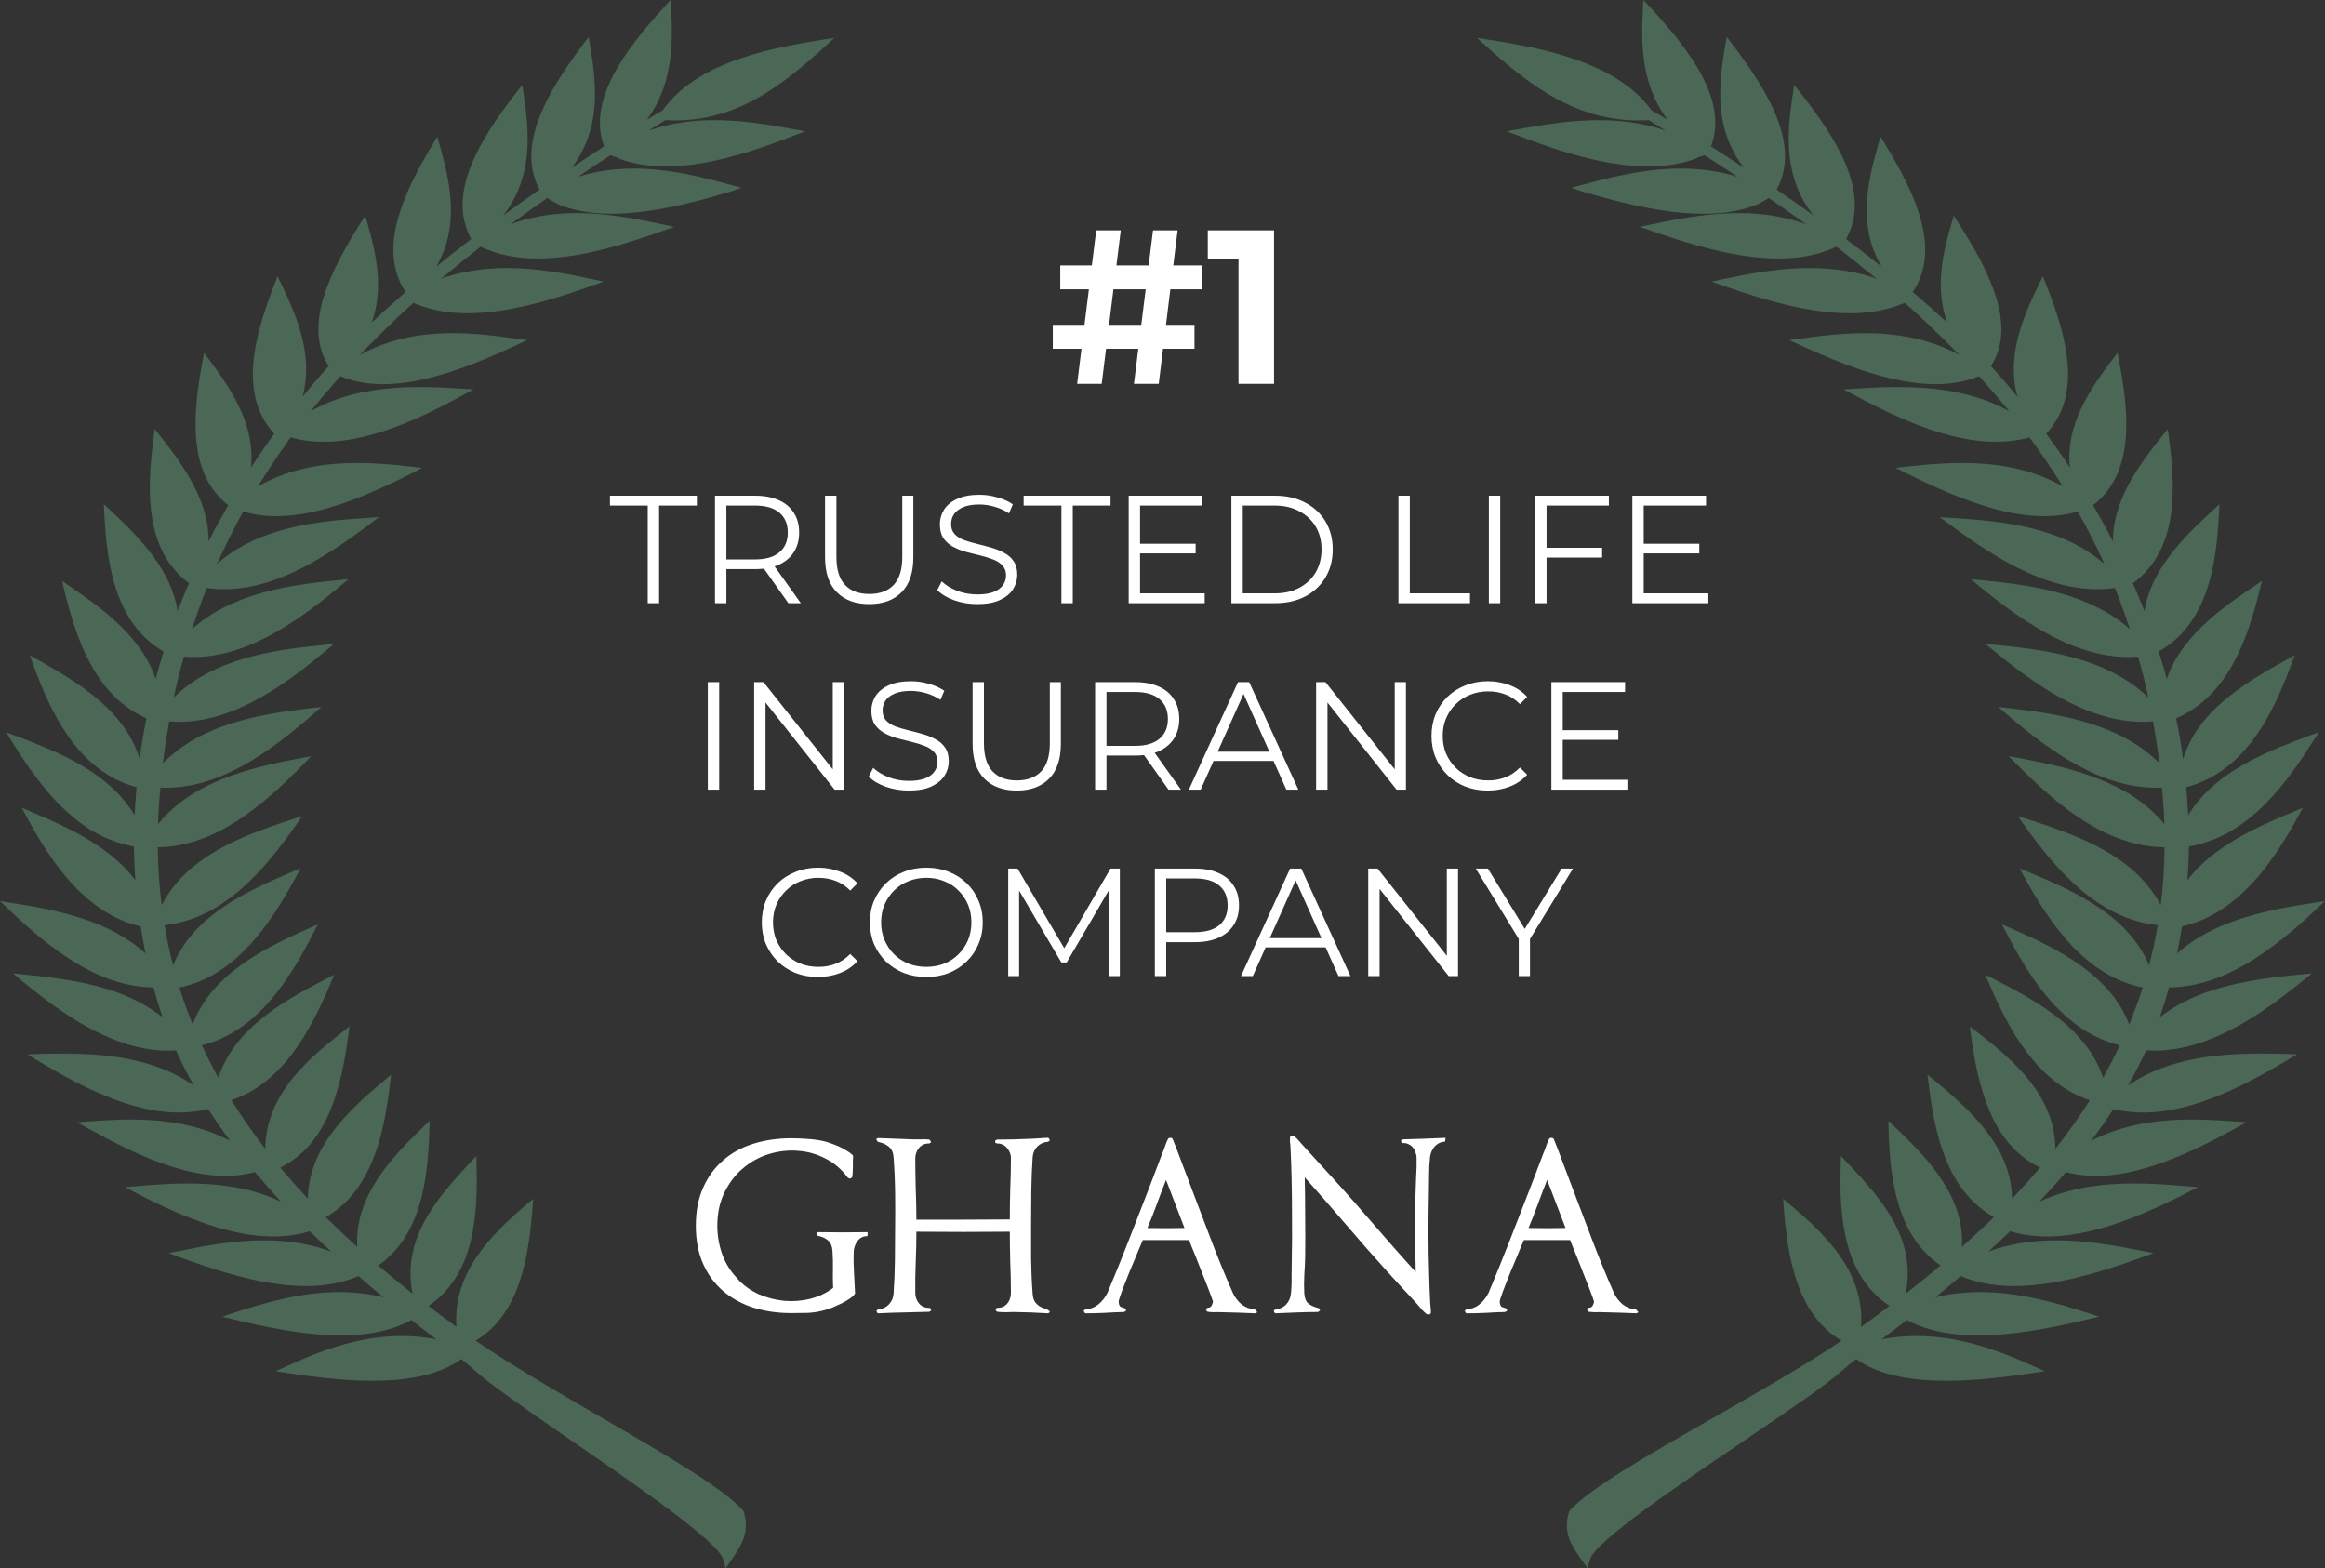
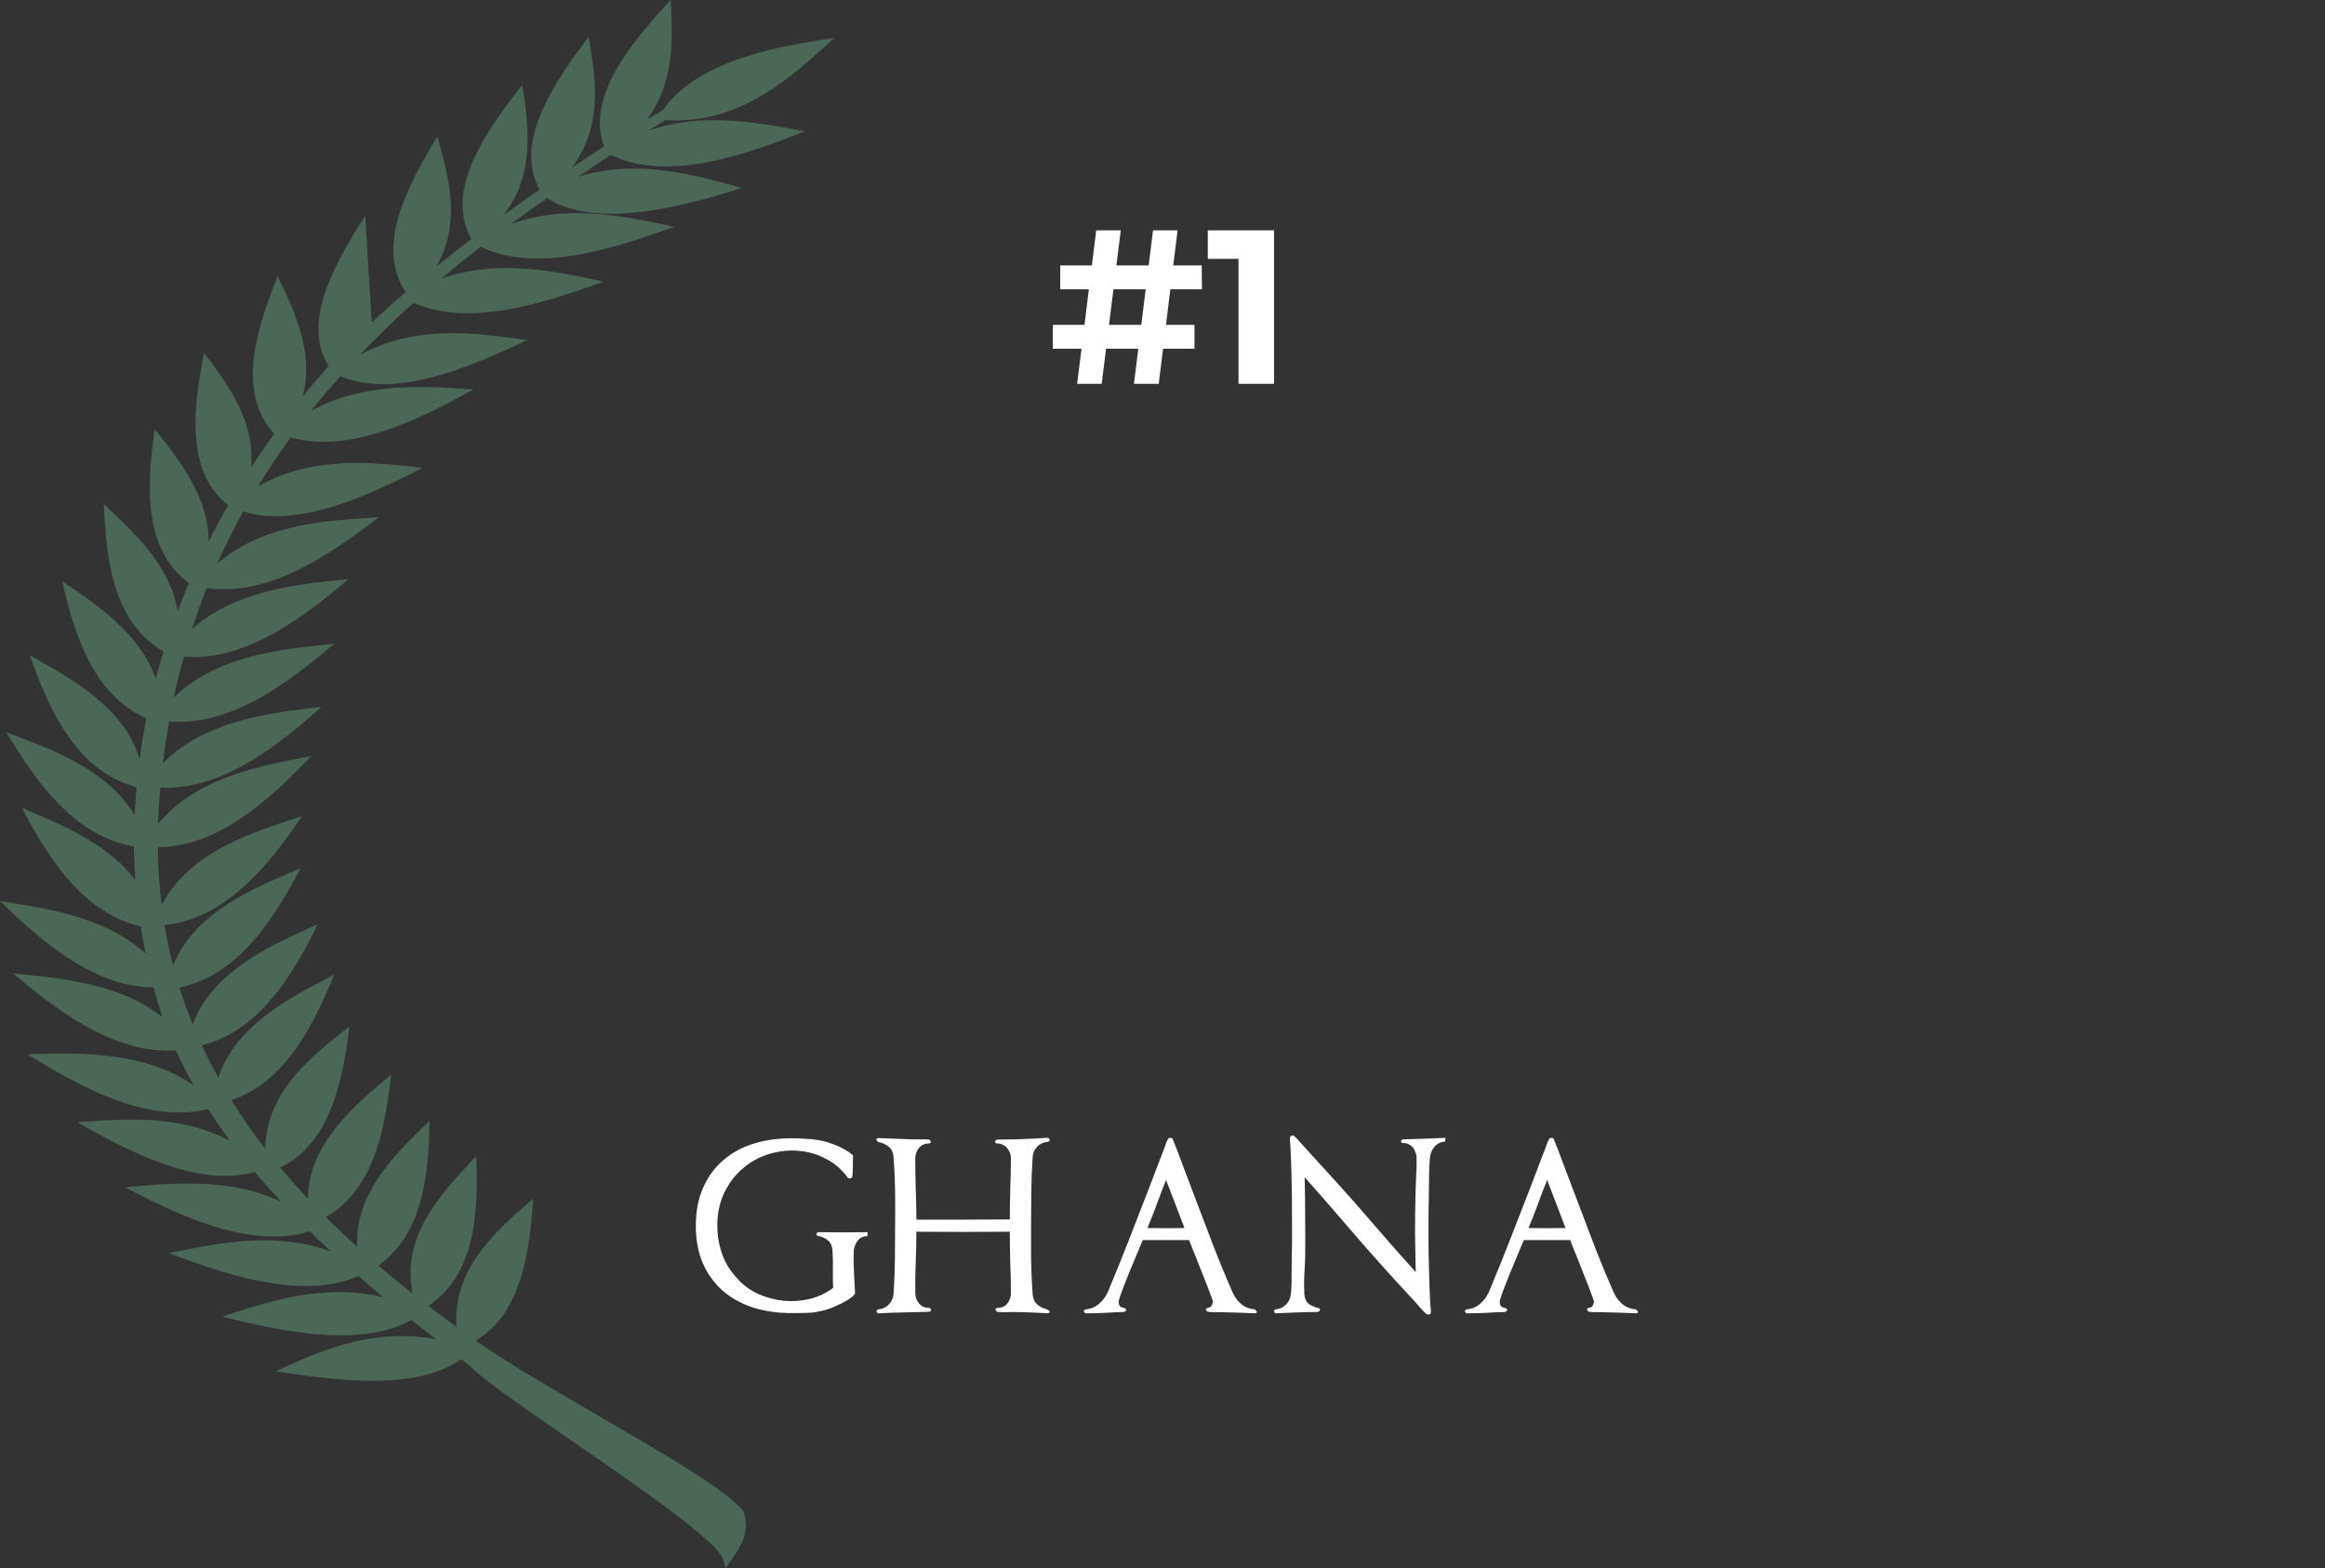
<svg xmlns="http://www.w3.org/2000/svg" width="212" height="143" viewBox="0 0 212 143" fill="none">
  <rect x="0" y="0" width="212" height="143" fill="#333333" stroke="none" />
-   <path d="M143.071 137.846L143.094 137.792L143.139 137.739C144.776 135.824 150.294 132.657 156.126 129.328C160.298 126.948 164.605 124.478 167.924 122.242C163.932 119.915 163.012 114.851 162.653 110.162L162.586 109.303L163.326 109.93C166.601 112.703 170.033 116.068 169.696 120.989C170.593 120.345 171.468 119.7 172.298 119.074C168.149 116.354 167.7 111.111 167.835 106.297L167.857 105.402L168.53 106.118C171.737 109.464 174.766 113.133 173.756 117.965C174.855 117.106 175.932 116.247 176.941 115.388C173.038 112.721 172.343 107.693 172.208 103.094L172.186 102.199L172.904 102.879C175.954 105.778 179.139 109.214 178.893 113.688C179.902 112.793 180.889 111.88 181.809 110.986C177.569 108.57 176.425 103.541 175.865 98.888L175.752 97.994L176.538 98.638C179.88 101.394 183.401 104.722 183.469 109.303C184.366 108.355 185.218 107.407 186.026 106.458C181.652 104.382 180.396 99.246 179.723 94.45L179.611 93.591L180.396 94.2C183.783 96.813 187.349 99.962 187.416 104.758C188.56 103.291 189.614 101.805 190.557 100.32C185.801 98.727 183.267 94.075 181.382 89.708L181.024 88.867L181.966 89.35C185.981 91.39 190.332 93.914 191.768 98.28C192.306 97.296 192.822 96.311 193.293 95.309C188.246 94.075 185.241 89.476 182.975 85.109L182.549 84.286L183.536 84.716C187.82 86.594 192.441 88.957 194.145 93.412C194.594 92.303 195.02 91.176 195.379 90.048C190.198 88.975 187.013 84.376 184.59 79.991L184.141 79.168L185.128 79.58C189.637 81.459 194.145 83.66 195.962 88.026C196.276 86.827 196.545 85.592 196.747 84.358C191.364 83.785 187.551 79.418 184.545 75.195L183.984 74.408L185.039 74.748C189.861 76.287 194.706 78.166 197.017 82.532C197.241 80.814 197.353 79.043 197.375 77.253C192.037 77.2 187.551 73.388 183.85 69.648L183.155 68.95L184.254 69.147C188.964 70.024 194.19 71.294 197.353 75.142C197.331 74.247 197.263 73.37 197.196 72.493C197.174 72.26 197.151 72.046 197.129 71.813C191.858 72.064 187.013 68.592 182.975 65.12L182.212 64.458L183.334 64.584C188.067 65.138 193.338 66.033 196.904 69.594C196.747 68.306 196.545 67.035 196.321 65.782C190.983 66.212 186.003 62.794 181.831 59.358L181.046 58.714L182.168 58.821C186.923 59.286 192.239 60.092 195.895 63.599C195.626 62.347 195.312 61.094 194.953 59.877C189.637 60.289 184.657 56.871 180.485 53.453L179.7 52.809L180.822 52.916C185.442 53.363 190.579 54.151 194.213 57.372C193.787 56.101 193.338 54.849 192.844 53.614C187.461 54.383 182.19 51.108 177.704 47.762L176.874 47.154L177.996 47.225C182.975 47.529 188.089 48.138 191.88 51.413C191.14 49.784 190.332 48.191 189.457 46.635C184.725 48.066 178.893 45.668 173.779 43.127L172.859 42.662L173.936 42.537C178.399 42.053 183.491 41.767 188.089 44.344C187.147 42.841 186.138 41.356 185.061 39.888C179.902 41.284 174.07 38.707 169.046 36.005L168.104 35.504L169.225 35.432C173.779 35.146 178.87 35.074 183.199 37.49C182.325 36.416 181.405 35.361 180.463 34.305C180.396 34.323 180.351 34.359 180.283 34.377C175.551 36.184 169.45 33.911 164.089 31.442L163.147 31.012L164.223 30.869C168.956 30.207 173.913 29.831 178.646 32.354C177.098 30.762 175.461 29.187 173.689 27.612C173.554 27.684 173.397 27.737 173.24 27.791C168.53 29.599 162.429 27.916 157.09 26.037L156.059 25.68L157.135 25.447C161.464 24.534 166.377 23.747 171.109 25.411C169.943 24.445 168.732 23.478 167.453 22.494C167.229 22.602 166.982 22.709 166.735 22.798C162.025 24.606 155.924 22.924 150.563 21.045L149.531 20.687L150.608 20.454C155.184 19.488 160.006 18.736 164.694 20.454C163.595 19.649 162.474 18.879 161.285 18.056C160.904 18.271 160.522 18.539 160.096 18.7C155.61 20.418 149.599 19.023 144.35 17.483L143.273 17.126L144.327 16.839C148.836 15.622 153.591 14.62 158.436 16.123C157.472 15.479 156.462 14.817 155.431 14.155L155.363 14.173C155.139 14.28 154.915 14.262 154.69 14.441C149.89 16.231 143.767 14.423 138.383 12.348L137.374 11.972L138.473 11.775C142.847 10.97 147.445 10.379 151.864 11.9C151.371 11.578 150.855 11.274 150.339 10.952C143.969 11.328 139.505 7.802 135.445 4.152L134.682 3.454L135.826 3.633C141.479 4.492 147.625 5.941 150.586 10.057C151.057 10.325 151.55 10.612 152.044 10.916C149.688 7.766 149.621 4.134 149.8 0.895L149.845 -6.10352e-05L150.518 0.716C154.13 4.635 157.584 9.198 156.014 13.35C156.821 13.869 157.831 14.513 158.997 15.282C156.35 11.811 156.664 7.963 157.292 4.259L157.449 3.364L158.032 4.134C161.24 8.375 164.201 13.242 162.003 17.287C163.057 18.002 164.178 18.79 165.345 19.631C162.653 16.195 162.9 12.348 163.461 8.643L163.595 7.749L164.201 8.5C167.543 12.759 170.638 17.662 168.328 21.796C169.405 22.602 170.481 23.443 171.558 24.302C169.45 20.705 170.19 16.929 171.222 13.332L171.468 12.455L171.962 13.26C174.653 17.698 177.031 22.745 174.407 26.628C175.483 27.541 176.515 28.453 177.547 29.402C176.425 26.306 177.121 23.21 177.906 20.508L178.153 19.667L178.646 20.436C181.427 24.785 183.917 29.724 181.54 33.374C181.674 33.517 181.809 33.661 181.943 33.822C182.639 34.591 183.312 35.379 183.962 36.184C182.953 32.587 184.366 29.097 185.869 26.02L186.272 25.178L186.609 26.037C188.471 30.744 189.884 36.005 186.586 39.548C187.327 40.568 188.067 41.588 188.74 42.644C188.336 38.85 190.444 35.647 192.53 32.909L193.091 32.175L193.248 33.034C194.168 37.884 194.594 43.199 190.848 46.062C191.476 47.154 192.104 48.245 192.665 49.373C192.643 45.74 194.886 42.59 197.061 39.87L197.667 39.119L197.779 40.014C198.43 44.881 198.519 50.232 194.482 53.184C194.863 54.025 195.2 54.884 195.536 55.725C196.119 52.039 198.946 49.122 201.637 46.653L202.377 45.972L202.333 46.867C202.086 51.681 201.233 56.907 196.837 59.412C197.106 60.253 197.353 61.076 197.577 61.899C198.811 58.249 202.22 55.672 205.405 53.542L206.258 52.969L206.034 53.846C204.89 58.481 203.073 63.492 198.43 65.496C198.676 66.731 198.901 67.966 199.058 69.218C200.336 65.013 204.306 62.472 208.321 60.253L209.241 59.734L208.927 60.593C207.29 64.977 205.002 69.684 200.359 71.455C200.022 71.581 199.686 71.688 199.349 71.777C199.417 72.618 199.484 73.477 199.529 74.318C201.615 70.9 205.428 69.039 209.331 67.554C209.69 67.411 210.049 67.286 210.407 67.142L211.439 66.767L210.923 67.572C208.658 71.151 205.809 75.034 201.682 76.609C201.009 76.859 200.291 77.056 199.596 77.182C199.574 78.184 199.529 79.204 199.461 80.242C201.749 77.253 205.54 75.499 208.994 74.068L209.981 73.656L209.533 74.48C207.424 78.291 204.688 82.389 200.404 84.035C199.932 84.214 199.461 84.358 198.968 84.465C198.833 85.288 198.676 86.111 198.519 86.934C199.798 85.789 201.346 84.877 203.252 84.143C205.697 83.212 208.366 82.711 210.901 82.335L212 82.156L211.282 82.837C208.905 85.073 205.72 87.811 202.22 89.153C200.718 89.726 199.237 90.03 197.779 90.03C197.532 90.943 197.286 91.73 197.039 92.446C197.017 92.536 196.972 92.643 196.949 92.733C198.048 91.891 199.304 91.194 200.74 90.639C203.544 89.565 206.684 89.153 209.667 88.867L210.789 88.76L210.004 89.404C207.693 91.283 204.62 93.591 201.346 94.826C199.372 95.578 197.51 95.9 195.693 95.775C195.2 96.831 194.661 97.904 194.033 98.978C194.953 98.352 195.94 97.833 197.039 97.421C200.718 96.025 204.8 96.007 208.344 96.097L209.465 96.133L208.568 96.669C205.832 98.298 203.723 99.354 201.727 100.123C198.317 101.43 195.357 101.77 192.71 101.125C192.082 102.092 191.409 103.058 190.669 104.024C191.185 103.756 191.723 103.523 192.261 103.309C196.097 101.841 200.202 101.984 203.768 102.253L204.845 102.324L203.948 102.825C201.48 104.185 199.506 105.134 197.689 105.814C194.011 107.228 190.96 107.568 188.381 106.87C187.618 107.764 186.811 108.659 185.958 109.572C186.295 109.411 186.631 109.268 186.968 109.142C190.983 107.603 195.446 107.818 199.304 108.158L200.426 108.248L199.484 108.731C197.443 109.769 195.76 110.538 194.19 111.129C189.839 112.793 186.272 113.169 183.289 112.274C182.661 112.882 182.011 113.491 181.315 114.117C186.026 112.399 190.983 113.187 195.267 114.046L196.366 114.26L195.334 114.636C189.816 116.64 183.558 118.394 178.781 116.354C178.04 116.998 177.278 117.625 176.47 118.287C181.427 117.088 186.205 118.376 190.377 119.718L191.409 120.058L190.332 120.309C184.635 121.669 178.265 122.725 173.868 120.363C173.038 121.007 172.276 121.597 171.58 122.116C177.009 121.114 181.584 122.85 185.51 124.604L186.452 125.033L185.375 125.194C179.498 126.071 173.016 126.59 169.248 123.924C168.709 124.353 168.328 124.657 168.059 124.908C166.601 126.232 162.9 128.738 158.975 131.404C152.918 135.502 145.404 140.602 144.978 142.195L144.754 143L144.148 142.141C143.273 140.888 142.488 139.743 143.071 137.846Z" fill="#80E2A5" fill-opacity="0.3" />
-   <path d="M67.817 137.846L67.795 137.792L67.751 137.739C66.14 135.824 60.711 132.657 54.973 129.328C50.868 126.948 46.631 124.478 43.365 122.242C47.293 119.915 48.198 114.851 48.551 110.162L48.617 109.303L47.889 109.93C44.667 112.703 41.29 116.068 41.621 120.989C40.739 120.345 39.878 119.7 39.062 119.074C43.144 116.354 43.586 111.111 43.453 106.297L43.431 105.402L42.769 106.118C39.613 109.464 36.634 113.133 37.627 117.965C36.546 117.106 35.486 116.247 34.493 115.388C38.333 112.721 39.017 107.693 39.15 103.094L39.172 102.199L38.466 102.879C35.464 105.778 32.331 109.214 32.573 113.688C31.58 112.793 30.609 111.88 29.704 110.986C33.875 108.57 35.001 103.541 35.553 98.888L35.663 97.994L34.891 98.638C31.602 101.394 28.137 104.722 28.071 109.303C27.189 108.355 26.35 107.407 25.555 106.458C29.859 104.382 31.095 99.246 31.757 94.45L31.867 93.591L31.095 94.2C27.762 96.813 24.253 99.962 24.187 104.758C23.062 103.291 22.024 101.805 21.098 100.32C25.776 98.727 28.27 94.075 30.124 89.708L30.477 88.867L29.55 89.35C25.6 91.39 21.318 93.914 19.906 98.28C19.376 97.296 18.869 96.311 18.405 95.309C23.371 94.075 26.328 89.476 28.557 85.109L28.976 84.286L28.005 84.716C23.79 86.594 19.244 88.957 17.567 93.412C17.125 92.303 16.706 91.176 16.353 90.048C21.451 88.975 24.584 84.376 26.968 79.991L27.409 79.168L26.438 79.58C22.002 81.459 17.567 83.66 15.779 88.026C15.47 86.827 15.205 85.592 15.007 84.358C20.303 83.785 24.055 79.418 27.012 75.195L27.564 74.408L26.526 74.748C21.782 76.287 17.015 78.166 14.742 82.532C14.521 80.814 14.411 79.043 14.389 77.253C19.641 77.2 24.055 73.388 27.696 69.648L28.38 68.95L27.299 69.147C22.665 70.024 17.523 71.294 14.411 75.142C14.433 74.247 14.499 73.37 14.565 72.493C14.587 72.26 14.609 72.046 14.632 71.813C19.818 72.064 24.584 68.592 28.557 65.12L29.307 64.458L28.204 64.584C23.547 65.138 18.361 66.033 14.852 69.594C15.007 68.306 15.205 67.035 15.426 65.782C20.678 66.212 25.578 62.794 29.682 59.358L30.455 58.714L29.351 58.821C24.673 59.286 19.442 60.092 15.845 63.599C16.11 62.347 16.419 61.094 16.772 59.877C22.002 60.289 26.902 56.871 31.006 53.453L31.779 52.809L30.675 52.916C26.129 53.363 21.076 54.151 17.5 57.372C17.92 56.101 18.361 54.849 18.847 53.614C24.143 54.383 29.329 51.108 33.743 47.762L34.559 47.154L33.456 47.225C28.557 47.529 23.525 48.138 19.796 51.413C20.524 49.784 21.318 48.191 22.179 46.635C26.835 48.066 32.573 45.668 37.605 43.127L38.51 42.662L37.45 42.537C33.059 42.053 28.049 41.767 23.525 44.344C24.452 42.841 25.445 41.356 26.504 39.888C31.58 41.284 37.318 38.707 42.261 36.005L43.188 35.504L42.085 35.432C37.605 35.146 32.595 35.074 28.336 37.49C29.197 36.416 30.102 35.361 31.029 34.305C31.095 34.323 31.139 34.359 31.205 34.377C35.861 36.184 41.864 33.911 47.139 31.442L48.066 31.012L47.006 30.869C42.35 30.207 37.472 29.831 32.816 32.354C34.339 30.762 35.95 29.187 37.693 27.612C37.826 27.684 37.98 27.737 38.135 27.791C42.769 29.599 48.772 27.916 54.024 26.037L55.039 25.68L53.98 25.447C49.721 24.534 44.888 23.747 40.231 25.411C41.379 24.445 42.57 23.478 43.828 22.494C44.049 22.602 44.292 22.709 44.535 22.798C49.169 24.606 55.172 22.924 60.446 21.045L61.461 20.687L60.402 20.454C55.9 19.488 51.155 18.736 46.543 20.454C47.624 19.649 48.727 18.879 49.897 18.056C50.272 18.271 50.648 18.539 51.067 18.7C55.481 20.418 61.395 19.023 66.559 17.483L67.618 17.126L66.581 16.839C62.145 15.622 57.467 14.62 52.7 16.123C53.649 15.479 54.642 14.817 55.657 14.155L55.723 14.173C55.944 14.28 56.165 14.262 56.385 14.441C61.108 16.231 67.133 14.423 72.429 12.348L73.422 11.972L72.341 11.775C68.038 10.97 63.514 10.379 59.166 11.9C59.651 11.578 60.159 11.274 60.667 10.952C66.934 11.328 71.326 7.802 75.32 4.152L76.071 3.454L74.945 3.633C69.384 4.492 63.337 5.941 60.424 10.057C59.961 10.325 59.475 10.612 58.989 10.916C61.307 7.766 61.373 4.134 61.196 0.895L61.152 -6.10352e-05L60.49 0.716C56.937 4.635 53.538 9.198 55.083 13.35C54.289 13.869 53.296 14.513 52.148 15.282C54.752 11.811 54.443 7.963 53.825 4.259L53.671 3.364L53.097 4.134C49.941 8.375 47.028 13.242 49.191 17.287C48.154 18.002 47.05 18.79 45.903 19.631C48.551 16.195 48.308 12.348 47.757 8.643L47.624 7.749L47.028 8.5C43.74 12.759 40.695 17.662 42.968 21.796C41.908 22.602 40.849 23.443 39.79 24.302C41.864 20.705 41.136 16.929 40.121 13.332L39.878 12.455L39.392 13.26C36.744 17.698 34.405 22.745 36.987 26.628C35.928 27.541 34.913 28.453 33.897 29.402C35.001 26.306 34.317 23.21 33.544 20.508L33.302 19.667L32.816 20.436C30.08 24.785 27.63 29.724 29.969 33.374C29.837 33.517 29.704 33.661 29.572 33.822C28.888 34.591 28.226 35.379 27.586 36.184C28.579 32.587 27.189 29.097 25.71 26.02L25.313 25.178L24.982 26.037C23.15 30.744 21.76 36.005 25.004 39.548C24.276 40.568 23.547 41.588 22.885 42.644C23.282 38.85 21.208 35.647 19.156 32.909L18.604 32.175L18.449 33.034C17.545 37.884 17.125 43.199 20.811 46.062C20.193 47.154 19.575 48.245 19.023 49.373C19.045 45.74 16.838 42.59 14.698 39.87L14.102 39.119L13.992 40.014C13.351 44.881 13.263 50.232 17.236 53.184C16.86 54.025 16.529 54.884 16.198 55.725C15.625 52.039 12.844 49.122 10.196 46.653L9.467 45.972L9.512 46.867C9.754 51.681 10.593 56.907 14.918 59.412C14.654 60.253 14.411 61.076 14.19 61.899C12.976 58.249 9.622 55.672 6.488 53.542L5.65 52.969L5.87 53.846C6.996 58.481 8.783 63.492 13.351 65.496C13.109 66.731 12.888 67.966 12.734 69.218C11.476 65.013 7.57 62.472 3.619 60.253L2.714 59.734L3.023 60.593C4.634 64.977 6.885 69.684 11.454 71.455C11.785 71.581 12.116 71.688 12.447 71.777C12.38 72.618 12.314 73.477 12.27 74.318C10.218 70.9 6.466 69.039 2.626 67.554C2.273 67.411 1.92 67.286 1.567 67.142L0.552 66.767L1.059 67.572C3.288 71.151 6.091 75.034 10.152 76.609C10.814 76.859 11.52 77.056 12.204 77.182C12.226 78.184 12.27 79.204 12.336 80.242C10.085 77.253 6.356 75.499 2.957 74.068L1.986 73.656L2.428 74.48C4.502 78.291 7.194 82.389 11.409 84.035C11.873 84.214 12.336 84.358 12.822 84.465C12.954 85.288 13.109 86.111 13.263 86.934C12.005 85.789 10.483 84.877 8.607 84.143C6.201 83.212 3.575 82.711 1.081 82.335L0 82.156L0.706 82.837C3.045 85.073 6.179 87.811 9.622 89.153C11.101 89.726 12.557 90.03 13.992 90.03C14.234 90.943 14.477 91.73 14.72 92.446C14.742 92.536 14.786 92.643 14.808 92.733C13.727 91.891 12.491 91.194 11.079 90.639C8.32 89.565 5.23 89.153 2.295 88.867L1.192 88.76L1.964 89.404C4.237 91.283 7.261 93.591 10.483 94.826C12.425 95.578 14.256 95.9 16.044 95.775C16.529 96.831 17.059 97.904 17.677 98.978C16.772 98.352 15.801 97.833 14.72 97.421C11.101 96.025 7.084 96.007 3.597 96.097L2.494 96.133L3.377 96.669C6.069 98.298 8.143 99.354 10.107 100.123C13.462 101.43 16.375 101.77 18.979 101.125C19.597 102.092 20.259 103.058 20.987 104.024C20.48 103.756 19.95 103.523 19.42 103.309C15.647 101.841 11.608 101.984 8.099 102.253L7.04 102.324L7.923 102.825C10.35 104.185 12.292 105.134 14.08 105.814C17.699 107.228 20.7 107.568 23.238 106.87C23.989 107.764 24.783 108.659 25.622 109.572C25.291 109.411 24.96 109.268 24.629 109.142C20.678 107.603 16.287 107.818 12.491 108.158L11.387 108.248L12.314 108.731C14.322 109.769 15.978 110.538 17.523 111.129C21.804 112.793 25.313 113.169 28.248 112.274C28.866 112.882 29.506 113.491 30.19 114.117C25.555 112.399 20.678 113.187 16.463 114.046L15.382 114.26L16.397 114.636C21.826 116.64 27.983 118.394 32.684 116.354C33.412 116.998 34.162 117.625 34.957 118.287C30.08 117.088 25.379 118.376 21.274 119.718L20.259 120.058L21.318 120.309C26.924 121.669 33.191 122.725 37.517 120.363C38.333 121.007 39.084 121.597 39.768 122.116C34.427 121.114 29.925 122.85 26.063 124.604L25.136 125.033L26.195 125.194C31.977 126.071 38.355 126.59 42.063 123.924C42.593 124.353 42.968 124.657 43.233 124.908C44.667 126.232 48.308 128.738 52.17 131.404C58.129 135.502 65.522 140.602 65.941 142.195L66.162 143L66.758 142.141C67.596 140.888 68.391 139.743 67.817 137.846Z" fill="#80E2A5" fill-opacity="0.3" />
-   <path d="M59.061 55V46.096H55.617V45.2H63.541V46.096H60.097V55H59.061ZM65.196 55V45.2H68.864C69.695 45.2 70.409 45.335 71.006 45.606C71.604 45.867 72.061 46.25 72.378 46.754C72.705 47.249 72.868 47.851 72.868 48.56C72.868 49.251 72.705 49.848 72.378 50.352C72.061 50.847 71.604 51.229 71.006 51.5C70.409 51.761 69.695 51.892 68.864 51.892H65.77L66.232 51.416V55H65.196ZM71.888 55L69.368 51.444H70.488L73.022 55H71.888ZM66.232 51.5L65.77 51.01H68.836C69.816 51.01 70.558 50.795 71.062 50.366C71.576 49.937 71.832 49.335 71.832 48.56C71.832 47.776 71.576 47.169 71.062 46.74C70.558 46.311 69.816 46.096 68.836 46.096H65.77L66.232 45.606V51.5ZM79.262 55.084C78.011 55.084 77.026 54.725 76.308 54.006C75.589 53.287 75.23 52.223 75.23 50.814V45.2H76.266V50.772C76.266 51.929 76.527 52.783 77.05 53.334C77.572 53.885 78.31 54.16 79.262 54.16C80.223 54.16 80.965 53.885 81.488 53.334C82.01 52.783 82.272 51.929 82.272 50.772V45.2H83.28V50.814C83.28 52.223 82.92 53.287 82.202 54.006C81.492 54.725 80.512 55.084 79.262 55.084ZM89.103 55.084C88.376 55.084 87.675 54.967 87.004 54.734C86.341 54.491 85.828 54.183 85.463 53.81L85.87 53.012C86.215 53.348 86.677 53.633 87.255 53.866C87.844 54.09 88.46 54.202 89.103 54.202C89.719 54.202 90.219 54.127 90.602 53.978C90.993 53.819 91.278 53.609 91.456 53.348C91.642 53.087 91.736 52.797 91.736 52.48C91.736 52.097 91.624 51.789 91.4 51.556C91.185 51.323 90.9 51.141 90.546 51.01C90.191 50.87 89.799 50.749 89.37 50.646C88.94 50.543 88.511 50.436 88.082 50.324C87.652 50.203 87.255 50.044 86.891 49.848C86.537 49.652 86.248 49.395 86.023 49.078C85.809 48.751 85.701 48.327 85.701 47.804C85.701 47.319 85.828 46.875 86.079 46.474C86.341 46.063 86.737 45.737 87.269 45.494C87.802 45.242 88.483 45.116 89.314 45.116C89.864 45.116 90.41 45.195 90.951 45.354C91.493 45.503 91.96 45.713 92.352 45.984L92.001 46.81C91.582 46.53 91.133 46.325 90.657 46.194C90.191 46.063 89.738 45.998 89.299 45.998C88.712 45.998 88.226 46.077 87.844 46.236C87.461 46.395 87.176 46.609 86.99 46.88C86.812 47.141 86.724 47.44 86.724 47.776C86.724 48.159 86.831 48.467 87.046 48.7C87.269 48.933 87.559 49.115 87.913 49.246C88.278 49.377 88.674 49.493 89.103 49.596C89.533 49.699 89.957 49.811 90.377 49.932C90.807 50.053 91.199 50.212 91.553 50.408C91.918 50.595 92.207 50.847 92.421 51.164C92.645 51.481 92.757 51.897 92.757 52.41C92.757 52.886 92.627 53.329 92.365 53.74C92.104 54.141 91.703 54.468 91.162 54.72C90.629 54.963 89.944 55.084 89.103 55.084ZM96.782 55V46.096H93.338V45.2H101.262V46.096H97.818V55H96.782ZM103.841 49.582H109.021V50.464H103.841V49.582ZM103.953 54.104H109.847V55H102.917V45.2H109.637V46.096H103.953V54.104ZM112.282 55V45.2H116.272C117.318 45.2 118.232 45.41 119.016 45.83C119.81 46.241 120.426 46.815 120.864 47.552C121.303 48.289 121.522 49.139 121.522 50.1C121.522 51.061 121.303 51.911 120.864 52.648C120.426 53.385 119.81 53.964 119.016 54.384C118.232 54.795 117.318 55 116.272 55H112.282ZM113.318 54.104H116.216C117.084 54.104 117.836 53.936 118.47 53.6C119.114 53.255 119.614 52.783 119.968 52.186C120.323 51.579 120.5 50.884 120.5 50.1C120.5 49.307 120.323 48.611 119.968 48.014C119.614 47.417 119.114 46.95 118.47 46.614C117.836 46.269 117.084 46.096 116.216 46.096H113.318V54.104ZM127.513 55V45.2H128.549V54.104H134.037V55H127.513ZM135.757 55V45.2H136.793V55H135.757ZM140.906 49.946H146.086V50.842H140.906V49.946ZM141.018 55H139.982V45.2H146.702V46.096H141.018V55ZM149.765 49.582H154.945V50.464H149.765V49.582ZM149.877 54.104H155.771V55H148.841V45.2H155.561V46.096H149.877V54.104ZM64.54 72V62.2H65.576V72H64.54ZM68.765 72V62.2H69.619L76.381 70.712H75.933V62.2H76.955V72H76.101L69.353 63.488H69.801V72H68.765ZM82.855 72.084C82.127 72.084 81.427 71.967 80.755 71.734C80.093 71.491 79.579 71.183 79.215 70.81L79.621 70.012C79.967 70.348 80.429 70.633 81.007 70.866C81.595 71.09 82.211 71.202 82.855 71.202C83.471 71.202 83.971 71.127 84.353 70.978C84.745 70.819 85.03 70.609 85.207 70.348C85.394 70.087 85.487 69.797 85.487 69.48C85.487 69.097 85.375 68.789 85.151 68.556C84.937 68.323 84.652 68.141 84.297 68.01C83.943 67.87 83.551 67.749 83.121 67.646C82.692 67.543 82.263 67.436 81.833 67.324C81.404 67.203 81.007 67.044 80.643 66.848C80.289 66.652 79.999 66.395 79.775 66.078C79.561 65.751 79.453 65.327 79.453 64.804C79.453 64.319 79.579 63.875 79.831 63.474C80.093 63.063 80.489 62.737 81.021 62.494C81.553 62.242 82.235 62.116 83.065 62.116C83.616 62.116 84.162 62.195 84.703 62.354C85.245 62.503 85.711 62.713 86.103 62.984L85.753 63.81C85.333 63.53 84.885 63.325 84.409 63.194C83.943 63.063 83.49 62.998 83.051 62.998C82.463 62.998 81.978 63.077 81.595 63.236C81.213 63.395 80.928 63.609 80.741 63.88C80.564 64.141 80.475 64.44 80.475 64.776C80.475 65.159 80.583 65.467 80.797 65.7C81.021 65.933 81.311 66.115 81.665 66.246C82.029 66.377 82.426 66.493 82.855 66.596C83.285 66.699 83.709 66.811 84.129 66.932C84.559 67.053 84.951 67.212 85.305 67.408C85.669 67.595 85.959 67.847 86.173 68.164C86.397 68.481 86.509 68.897 86.509 69.41C86.509 69.886 86.379 70.329 86.117 70.74C85.856 71.141 85.455 71.468 84.913 71.72C84.381 71.963 83.695 72.084 82.855 72.084ZM92.715 72.084C91.464 72.084 90.479 71.725 89.761 71.006C89.042 70.287 88.683 69.223 88.683 67.814V62.2H89.719V67.772C89.719 68.929 89.98 69.783 90.503 70.334C91.025 70.885 91.763 71.16 92.715 71.16C93.676 71.16 94.418 70.885 94.941 70.334C95.463 69.783 95.725 68.929 95.725 67.772V62.2H96.733V67.814C96.733 69.223 96.373 70.287 95.655 71.006C94.945 71.725 93.965 72.084 92.715 72.084ZM99.855 72V62.2H103.523C104.353 62.2 105.067 62.335 105.665 62.606C106.262 62.867 106.719 63.25 107.037 63.754C107.363 64.249 107.527 64.851 107.527 65.56C107.527 66.251 107.363 66.848 107.037 67.352C106.719 67.847 106.262 68.229 105.665 68.5C105.067 68.761 104.353 68.892 103.523 68.892H100.429L100.891 68.416V72H99.855ZM106.547 72L104.027 68.444H105.147L107.681 72H106.547ZM100.891 68.5L100.429 68.01H103.495C104.475 68.01 105.217 67.795 105.721 67.366C106.234 66.937 106.491 66.335 106.491 65.56C106.491 64.776 106.234 64.169 105.721 63.74C105.217 63.311 104.475 63.096 103.495 63.096H100.429L100.891 62.606V68.5ZM108.404 72L112.884 62.2H113.906L118.386 72H117.294L113.178 62.802H113.598L109.482 72H108.404ZM110.168 69.382L110.476 68.542H116.174L116.482 69.382H110.168ZM120.007 72V62.2H120.861L127.623 70.712H127.175V62.2H128.197V72H127.343L120.595 63.488H121.043V72H120.007ZM135.652 72.084C134.914 72.084 134.233 71.963 133.608 71.72C132.982 71.468 132.441 71.118 131.984 70.67C131.526 70.222 131.167 69.695 130.906 69.088C130.654 68.481 130.528 67.819 130.528 67.1C130.528 66.381 130.654 65.719 130.906 65.112C131.167 64.505 131.526 63.978 131.984 63.53C132.45 63.082 132.996 62.737 133.622 62.494C134.247 62.242 134.928 62.116 135.666 62.116C136.375 62.116 137.042 62.237 137.668 62.48C138.293 62.713 138.82 63.068 139.25 63.544L138.592 64.202C138.19 63.791 137.747 63.497 137.262 63.32C136.776 63.133 136.254 63.04 135.694 63.04C135.106 63.04 134.56 63.143 134.056 63.348C133.552 63.544 133.113 63.829 132.74 64.202C132.366 64.566 132.072 64.995 131.858 65.49C131.652 65.975 131.55 66.512 131.55 67.1C131.55 67.688 131.652 68.229 131.858 68.724C132.072 69.209 132.366 69.639 132.74 70.012C133.113 70.376 133.552 70.661 134.056 70.866C134.56 71.062 135.106 71.16 135.694 71.16C136.254 71.16 136.776 71.067 137.262 70.88C137.747 70.693 138.19 70.395 138.592 69.984L139.25 70.642C138.82 71.118 138.293 71.477 137.668 71.72C137.042 71.963 136.37 72.084 135.652 72.084ZM142.382 66.582H147.562V67.464H142.382V66.582ZM142.494 71.104H148.388V72H141.458V62.2H148.178V63.096H142.494V71.104ZM74.586 89.084C73.849 89.084 73.168 88.963 72.542 88.72C71.917 88.468 71.376 88.118 70.918 87.67C70.461 87.222 70.102 86.695 69.84 86.088C69.588 85.481 69.462 84.819 69.462 84.1C69.462 83.381 69.588 82.719 69.84 82.112C70.102 81.505 70.461 80.978 70.918 80.53C71.385 80.082 71.931 79.737 72.556 79.494C73.181 79.242 73.863 79.116 74.6 79.116C75.309 79.116 75.977 79.237 76.602 79.48C77.228 79.713 77.755 80.068 78.184 80.544L77.526 81.202C77.125 80.791 76.681 80.497 76.196 80.32C75.711 80.133 75.188 80.04 74.628 80.04C74.04 80.04 73.494 80.143 72.99 80.348C72.486 80.544 72.047 80.829 71.674 81.202C71.301 81.566 71.007 81.995 70.792 82.49C70.587 82.975 70.484 83.512 70.484 84.1C70.484 84.688 70.587 85.229 70.792 85.724C71.007 86.209 71.301 86.639 71.674 87.012C72.047 87.376 72.486 87.661 72.99 87.866C73.494 88.062 74.04 88.16 74.628 88.16C75.188 88.16 75.711 88.067 76.196 87.88C76.681 87.693 77.125 87.395 77.526 86.984L78.184 87.642C77.755 88.118 77.228 88.477 76.602 88.72C75.977 88.963 75.305 89.084 74.586 89.084ZM84.472 89.084C83.734 89.084 83.048 88.963 82.414 88.72C81.788 88.468 81.242 88.118 80.776 87.67C80.318 87.213 79.959 86.685 79.698 86.088C79.446 85.481 79.32 84.819 79.32 84.1C79.32 83.381 79.446 82.723 79.698 82.126C79.959 81.519 80.318 80.992 80.776 80.544C81.242 80.087 81.788 79.737 82.414 79.494C83.039 79.242 83.725 79.116 84.472 79.116C85.209 79.116 85.89 79.242 86.516 79.494C87.141 79.737 87.682 80.082 88.14 80.53C88.606 80.978 88.966 81.505 89.218 82.112C89.479 82.719 89.61 83.381 89.61 84.1C89.61 84.819 89.479 85.481 89.218 86.088C88.966 86.695 88.606 87.222 88.14 87.67C87.682 88.118 87.141 88.468 86.516 88.72C85.89 88.963 85.209 89.084 84.472 89.084ZM84.472 88.16C85.06 88.16 85.601 88.062 86.096 87.866C86.6 87.661 87.034 87.376 87.398 87.012C87.771 86.639 88.06 86.209 88.266 85.724C88.471 85.229 88.574 84.688 88.574 84.1C88.574 83.512 88.471 82.975 88.266 82.49C88.06 81.995 87.771 81.566 87.398 81.202C87.034 80.829 86.6 80.544 86.096 80.348C85.601 80.143 85.06 80.04 84.472 80.04C83.884 80.04 83.338 80.143 82.834 80.348C82.33 80.544 81.891 80.829 81.518 81.202C81.154 81.566 80.864 81.995 80.65 82.49C80.444 82.975 80.342 83.512 80.342 84.1C80.342 84.679 80.444 85.215 80.65 85.71C80.864 86.205 81.154 86.639 81.518 87.012C81.891 87.376 82.33 87.661 82.834 87.866C83.338 88.062 83.884 88.16 84.472 88.16ZM91.932 89V79.2H92.786L97.266 86.844H96.818L101.256 79.2H102.11V89H101.116V80.754H101.354L97.266 87.754H96.776L92.66 80.754H92.926V89H91.932ZM105.303 89V79.2H108.971C109.802 79.2 110.516 79.335 111.113 79.606C111.71 79.867 112.168 80.25 112.485 80.754C112.812 81.249 112.975 81.851 112.975 82.56C112.975 83.251 112.812 83.848 112.485 84.352C112.168 84.847 111.71 85.229 111.113 85.5C110.516 85.771 109.802 85.906 108.971 85.906H105.877L106.339 85.416V89H105.303ZM106.339 85.5L105.877 84.996H108.943C109.923 84.996 110.665 84.786 111.169 84.366C111.682 83.937 111.939 83.335 111.939 82.56C111.939 81.776 111.682 81.169 111.169 80.74C110.665 80.311 109.923 80.096 108.943 80.096H105.877L106.339 79.606V85.5ZM113.155 89L117.635 79.2H118.657L123.137 89H122.045L117.929 79.802H118.349L114.233 89H113.155ZM114.919 86.382L115.227 85.542H120.925L121.233 86.382H114.919ZM124.758 89V79.2H125.612L132.374 87.712H131.926V79.2H132.948V89H132.094L125.346 80.488H125.794V89H124.758ZM138.485 89V85.36L138.723 86.004L134.565 79.2H135.671L139.325 85.178H138.737L142.391 79.2H143.427L139.269 86.004L139.507 85.36V89H138.485Z" fill="white" />
+   <path d="M67.817 137.846L67.795 137.792L67.751 137.739C66.14 135.824 60.711 132.657 54.973 129.328C50.868 126.948 46.631 124.478 43.365 122.242C47.293 119.915 48.198 114.851 48.551 110.162L48.617 109.303L47.889 109.93C44.667 112.703 41.29 116.068 41.621 120.989C40.739 120.345 39.878 119.7 39.062 119.074C43.144 116.354 43.586 111.111 43.453 106.297L43.431 105.402L42.769 106.118C39.613 109.464 36.634 113.133 37.627 117.965C36.546 117.106 35.486 116.247 34.493 115.388C38.333 112.721 39.017 107.693 39.15 103.094L39.172 102.199L38.466 102.879C35.464 105.778 32.331 109.214 32.573 113.688C31.58 112.793 30.609 111.88 29.704 110.986C33.875 108.57 35.001 103.541 35.553 98.888L35.663 97.994L34.891 98.638C31.602 101.394 28.137 104.722 28.071 109.303C27.189 108.355 26.35 107.407 25.555 106.458C29.859 104.382 31.095 99.246 31.757 94.45L31.867 93.591L31.095 94.2C27.762 96.813 24.253 99.962 24.187 104.758C23.062 103.291 22.024 101.805 21.098 100.32C25.776 98.727 28.27 94.075 30.124 89.708L30.477 88.867L29.55 89.35C25.6 91.39 21.318 93.914 19.906 98.28C19.376 97.296 18.869 96.311 18.405 95.309C23.371 94.075 26.328 89.476 28.557 85.109L28.976 84.286L28.005 84.716C23.79 86.594 19.244 88.957 17.567 93.412C17.125 92.303 16.706 91.176 16.353 90.048C21.451 88.975 24.584 84.376 26.968 79.991L27.409 79.168L26.438 79.58C22.002 81.459 17.567 83.66 15.779 88.026C15.47 86.827 15.205 85.592 15.007 84.358C20.303 83.785 24.055 79.418 27.012 75.195L27.564 74.408L26.526 74.748C21.782 76.287 17.015 78.166 14.742 82.532C14.521 80.814 14.411 79.043 14.389 77.253C19.641 77.2 24.055 73.388 27.696 69.648L28.38 68.95L27.299 69.147C22.665 70.024 17.523 71.294 14.411 75.142C14.433 74.247 14.499 73.37 14.565 72.493C14.587 72.26 14.609 72.046 14.632 71.813C19.818 72.064 24.584 68.592 28.557 65.12L29.307 64.458L28.204 64.584C23.547 65.138 18.361 66.033 14.852 69.594C15.007 68.306 15.205 67.035 15.426 65.782C20.678 66.212 25.578 62.794 29.682 59.358L30.455 58.714L29.351 58.821C24.673 59.286 19.442 60.092 15.845 63.599C16.11 62.347 16.419 61.094 16.772 59.877C22.002 60.289 26.902 56.871 31.006 53.453L31.779 52.809L30.675 52.916C26.129 53.363 21.076 54.151 17.5 57.372C17.92 56.101 18.361 54.849 18.847 53.614C24.143 54.383 29.329 51.108 33.743 47.762L34.559 47.154L33.456 47.225C28.557 47.529 23.525 48.138 19.796 51.413C20.524 49.784 21.318 48.191 22.179 46.635C26.835 48.066 32.573 45.668 37.605 43.127L38.51 42.662L37.45 42.537C33.059 42.053 28.049 41.767 23.525 44.344C24.452 42.841 25.445 41.356 26.504 39.888C31.58 41.284 37.318 38.707 42.261 36.005L43.188 35.504L42.085 35.432C37.605 35.146 32.595 35.074 28.336 37.49C29.197 36.416 30.102 35.361 31.029 34.305C31.095 34.323 31.139 34.359 31.205 34.377C35.861 36.184 41.864 33.911 47.139 31.442L48.066 31.012L47.006 30.869C42.35 30.207 37.472 29.831 32.816 32.354C34.339 30.762 35.95 29.187 37.693 27.612C37.826 27.684 37.98 27.737 38.135 27.791C42.769 29.599 48.772 27.916 54.024 26.037L55.039 25.68L53.98 25.447C49.721 24.534 44.888 23.747 40.231 25.411C41.379 24.445 42.57 23.478 43.828 22.494C44.049 22.602 44.292 22.709 44.535 22.798C49.169 24.606 55.172 22.924 60.446 21.045L61.461 20.687L60.402 20.454C55.9 19.488 51.155 18.736 46.543 20.454C47.624 19.649 48.727 18.879 49.897 18.056C50.272 18.271 50.648 18.539 51.067 18.7C55.481 20.418 61.395 19.023 66.559 17.483L67.618 17.126L66.581 16.839C62.145 15.622 57.467 14.62 52.7 16.123C53.649 15.479 54.642 14.817 55.657 14.155L55.723 14.173C55.944 14.28 56.165 14.262 56.385 14.441C61.108 16.231 67.133 14.423 72.429 12.348L73.422 11.972L72.341 11.775C68.038 10.97 63.514 10.379 59.166 11.9C59.651 11.578 60.159 11.274 60.667 10.952C66.934 11.328 71.326 7.802 75.32 4.152L76.071 3.454L74.945 3.633C69.384 4.492 63.337 5.941 60.424 10.057C59.961 10.325 59.475 10.612 58.989 10.916C61.307 7.766 61.373 4.134 61.196 0.895L61.152 -6.10352e-05L60.49 0.716C56.937 4.635 53.538 9.198 55.083 13.35C54.289 13.869 53.296 14.513 52.148 15.282C54.752 11.811 54.443 7.963 53.825 4.259L53.671 3.364L53.097 4.134C49.941 8.375 47.028 13.242 49.191 17.287C48.154 18.002 47.05 18.79 45.903 19.631C48.551 16.195 48.308 12.348 47.757 8.643L47.624 7.749L47.028 8.5C43.74 12.759 40.695 17.662 42.968 21.796C41.908 22.602 40.849 23.443 39.79 24.302C41.864 20.705 41.136 16.929 40.121 13.332L39.878 12.455L39.392 13.26C36.744 17.698 34.405 22.745 36.987 26.628C35.928 27.541 34.913 28.453 33.897 29.402L33.302 19.667L32.816 20.436C30.08 24.785 27.63 29.724 29.969 33.374C29.837 33.517 29.704 33.661 29.572 33.822C28.888 34.591 28.226 35.379 27.586 36.184C28.579 32.587 27.189 29.097 25.71 26.02L25.313 25.178L24.982 26.037C23.15 30.744 21.76 36.005 25.004 39.548C24.276 40.568 23.547 41.588 22.885 42.644C23.282 38.85 21.208 35.647 19.156 32.909L18.604 32.175L18.449 33.034C17.545 37.884 17.125 43.199 20.811 46.062C20.193 47.154 19.575 48.245 19.023 49.373C19.045 45.74 16.838 42.59 14.698 39.87L14.102 39.119L13.992 40.014C13.351 44.881 13.263 50.232 17.236 53.184C16.86 54.025 16.529 54.884 16.198 55.725C15.625 52.039 12.844 49.122 10.196 46.653L9.467 45.972L9.512 46.867C9.754 51.681 10.593 56.907 14.918 59.412C14.654 60.253 14.411 61.076 14.19 61.899C12.976 58.249 9.622 55.672 6.488 53.542L5.65 52.969L5.87 53.846C6.996 58.481 8.783 63.492 13.351 65.496C13.109 66.731 12.888 67.966 12.734 69.218C11.476 65.013 7.57 62.472 3.619 60.253L2.714 59.734L3.023 60.593C4.634 64.977 6.885 69.684 11.454 71.455C11.785 71.581 12.116 71.688 12.447 71.777C12.38 72.618 12.314 73.477 12.27 74.318C10.218 70.9 6.466 69.039 2.626 67.554C2.273 67.411 1.92 67.286 1.567 67.142L0.552 66.767L1.059 67.572C3.288 71.151 6.091 75.034 10.152 76.609C10.814 76.859 11.52 77.056 12.204 77.182C12.226 78.184 12.27 79.204 12.336 80.242C10.085 77.253 6.356 75.499 2.957 74.068L1.986 73.656L2.428 74.48C4.502 78.291 7.194 82.389 11.409 84.035C11.873 84.214 12.336 84.358 12.822 84.465C12.954 85.288 13.109 86.111 13.263 86.934C12.005 85.789 10.483 84.877 8.607 84.143C6.201 83.212 3.575 82.711 1.081 82.335L0 82.156L0.706 82.837C3.045 85.073 6.179 87.811 9.622 89.153C11.101 89.726 12.557 90.03 13.992 90.03C14.234 90.943 14.477 91.73 14.72 92.446C14.742 92.536 14.786 92.643 14.808 92.733C13.727 91.891 12.491 91.194 11.079 90.639C8.32 89.565 5.23 89.153 2.295 88.867L1.192 88.76L1.964 89.404C4.237 91.283 7.261 93.591 10.483 94.826C12.425 95.578 14.256 95.9 16.044 95.775C16.529 96.831 17.059 97.904 17.677 98.978C16.772 98.352 15.801 97.833 14.72 97.421C11.101 96.025 7.084 96.007 3.597 96.097L2.494 96.133L3.377 96.669C6.069 98.298 8.143 99.354 10.107 100.123C13.462 101.43 16.375 101.77 18.979 101.125C19.597 102.092 20.259 103.058 20.987 104.024C20.48 103.756 19.95 103.523 19.42 103.309C15.647 101.841 11.608 101.984 8.099 102.253L7.04 102.324L7.923 102.825C10.35 104.185 12.292 105.134 14.08 105.814C17.699 107.228 20.7 107.568 23.238 106.87C23.989 107.764 24.783 108.659 25.622 109.572C25.291 109.411 24.96 109.268 24.629 109.142C20.678 107.603 16.287 107.818 12.491 108.158L11.387 108.248L12.314 108.731C14.322 109.769 15.978 110.538 17.523 111.129C21.804 112.793 25.313 113.169 28.248 112.274C28.866 112.882 29.506 113.491 30.19 114.117C25.555 112.399 20.678 113.187 16.463 114.046L15.382 114.26L16.397 114.636C21.826 116.64 27.983 118.394 32.684 116.354C33.412 116.998 34.162 117.625 34.957 118.287C30.08 117.088 25.379 118.376 21.274 119.718L20.259 120.058L21.318 120.309C26.924 121.669 33.191 122.725 37.517 120.363C38.333 121.007 39.084 121.597 39.768 122.116C34.427 121.114 29.925 122.85 26.063 124.604L25.136 125.033L26.195 125.194C31.977 126.071 38.355 126.59 42.063 123.924C42.593 124.353 42.968 124.657 43.233 124.908C44.667 126.232 48.308 128.738 52.17 131.404C58.129 135.502 65.522 140.602 65.941 142.195L66.162 143L66.758 142.141C67.596 140.888 68.391 139.743 67.817 137.846Z" fill="#80E2A5" fill-opacity="0.3" />
  <path d="M79.107 112.71C78.734 112.71 78.434 112.85 78.207 113.13C77.994 113.41 77.874 113.723 77.847 114.07C77.82 114.71 77.827 115.357 77.867 116.01C77.907 116.65 77.94 117.29 77.967 117.93C77.9 118.077 77.747 118.23 77.507 118.39C77.28 118.55 77.02 118.703 76.727 118.85C76.447 118.983 76.167 119.11 75.887 119.23C75.607 119.337 75.387 119.41 75.227 119.45C74.72 119.597 74.207 119.683 73.687 119.71C73.18 119.723 72.667 119.73 72.147 119.73C70.907 119.73 69.754 119.563 68.687 119.23C67.62 118.883 66.7 118.377 65.927 117.71C65.154 117.043 64.547 116.217 64.107 115.23C63.667 114.23 63.447 113.077 63.447 111.77C63.447 110.45 63.667 109.297 64.107 108.31C64.547 107.31 65.154 106.477 65.927 105.81C66.7 105.13 67.62 104.623 68.687 104.29C69.754 103.957 70.907 103.79 72.147 103.79C72.654 103.79 73.147 103.81 73.627 103.85C74.12 103.877 74.607 103.943 75.087 104.05C75.287 104.09 75.507 104.157 75.747 104.25C75.987 104.33 76.227 104.423 76.467 104.53C76.707 104.637 76.934 104.757 77.147 104.89C77.36 105.01 77.54 105.137 77.687 105.27C77.714 105.283 77.734 105.303 77.747 105.33C77.76 105.357 77.774 105.383 77.787 105.41C77.787 105.517 77.78 105.663 77.767 105.85C77.767 106.037 77.767 106.237 77.767 106.45C77.767 106.65 77.76 106.837 77.747 107.01C77.734 107.183 77.714 107.303 77.687 107.37L77.507 107.47L77.307 107.39C76.747 106.617 76.06 106.03 75.247 105.63C74.447 105.217 73.607 104.983 72.727 104.93C71.86 104.863 70.987 104.963 70.107 105.23C69.24 105.497 68.46 105.923 67.767 106.51C67.074 107.083 66.507 107.817 66.067 108.71C65.627 109.59 65.407 110.61 65.407 111.77C65.407 112.663 65.56 113.543 65.867 114.41C66.187 115.263 66.667 116.01 67.307 116.65H67.287C67.82 117.223 68.454 117.677 69.187 118.01C69.934 118.33 70.707 118.53 71.507 118.61C72.307 118.677 73.094 118.617 73.867 118.43C74.654 118.23 75.354 117.897 75.967 117.43C75.94 116.87 75.934 116.31 75.947 115.75C75.96 115.177 75.947 114.61 75.907 114.05C75.88 113.637 75.754 113.33 75.527 113.13C75.3 112.917 74.994 112.77 74.607 112.69C74.594 112.69 74.547 112.677 74.467 112.65L74.447 112.45L74.607 112.35C75.367 112.363 76.114 112.37 76.847 112.37C77.594 112.357 78.347 112.35 79.107 112.35V112.71ZM95.738 119.63L95.578 119.75C94.512 119.683 93.458 119.643 92.418 119.63C92.178 119.63 91.932 119.637 91.678 119.65C91.425 119.65 91.178 119.637 90.938 119.61C90.885 119.597 90.845 119.557 90.818 119.49C90.792 119.423 90.772 119.377 90.758 119.35L90.918 119.25C91.305 119.263 91.612 119.137 91.838 118.87C92.065 118.59 92.178 118.27 92.178 117.91C92.178 116.977 92.158 116.043 92.118 115.11C92.092 114.177 92.078 113.243 92.078 112.31C90.652 112.323 89.232 112.33 87.818 112.33C86.405 112.317 84.985 112.31 83.558 112.31C83.558 113.243 83.538 114.177 83.498 115.11C83.458 116.043 83.445 116.977 83.458 117.91C83.458 118.257 83.572 118.57 83.798 118.85C84.038 119.13 84.345 119.263 84.718 119.25L84.878 119.31L84.898 119.51L84.718 119.61C83.945 119.623 83.172 119.643 82.398 119.67C81.625 119.683 80.852 119.71 80.078 119.75C80.025 119.737 79.985 119.703 79.958 119.65C79.945 119.583 79.932 119.53 79.918 119.49L80.098 119.39C80.472 119.363 80.785 119.217 81.038 118.95C81.305 118.67 81.452 118.343 81.478 117.97C81.545 116.97 81.585 115.97 81.598 114.97C81.612 113.957 81.618 112.95 81.618 111.95C81.632 110.883 81.632 109.817 81.618 108.75C81.605 107.67 81.558 106.597 81.478 105.53C81.452 105.103 81.312 104.783 81.058 104.57C80.805 104.357 80.485 104.21 80.098 104.13C80.045 104.117 79.998 104.077 79.958 104.01C79.932 103.93 79.912 103.877 79.898 103.85L80.078 103.77C80.612 103.797 81.138 103.817 81.658 103.83C82.178 103.843 82.705 103.863 83.238 103.89C83.478 103.89 83.725 103.89 83.978 103.89C84.232 103.877 84.478 103.883 84.718 103.91C84.772 103.923 84.812 103.963 84.838 104.03C84.865 104.097 84.885 104.143 84.898 104.17L84.718 104.27C84.345 104.257 84.038 104.39 83.798 104.67C83.572 104.95 83.458 105.263 83.458 105.61C83.458 106.543 83.472 107.477 83.498 108.41C83.538 109.343 83.558 110.277 83.558 111.21C84.985 111.21 86.405 111.21 87.818 111.21C89.232 111.21 90.652 111.203 92.078 111.19C92.078 110.257 92.092 109.323 92.118 108.39C92.158 107.457 92.178 106.523 92.178 105.59C92.178 105.417 92.145 105.25 92.078 105.09C92.012 104.93 91.925 104.79 91.818 104.67C91.712 104.537 91.578 104.437 91.418 104.37C91.258 104.29 91.092 104.257 90.918 104.27L90.758 104.21L90.738 104.01L90.918 103.91C91.452 103.897 91.978 103.89 92.498 103.89C93.032 103.877 93.565 103.857 94.098 103.83C94.338 103.817 94.578 103.803 94.818 103.79C95.072 103.763 95.325 103.75 95.578 103.75C95.605 103.75 95.638 103.79 95.678 103.87C95.718 103.95 95.738 103.99 95.738 103.99L95.558 104.11C95.172 104.137 94.845 104.283 94.578 104.55C94.325 104.817 94.185 105.143 94.158 105.53C94.092 106.53 94.052 107.537 94.038 108.55C94.038 109.55 94.032 110.55 94.018 111.55C94.018 112.617 94.018 113.69 94.018 114.77C94.032 115.837 94.078 116.903 94.158 117.97C94.185 118.33 94.272 118.597 94.418 118.77C94.565 118.943 94.725 119.077 94.898 119.17C95.072 119.25 95.238 119.317 95.398 119.37C95.558 119.423 95.672 119.51 95.738 119.63ZM114.644 119.65L114.464 119.75C113.958 119.723 113.444 119.703 112.924 119.69C112.418 119.677 111.911 119.663 111.404 119.65C111.191 119.637 110.978 119.637 110.764 119.65C110.551 119.65 110.338 119.637 110.124 119.61C110.071 119.597 110.031 119.557 110.004 119.49C109.978 119.423 109.958 119.377 109.944 119.35L110.104 119.25C110.291 119.237 110.411 119.177 110.464 119.07C110.531 118.963 110.578 118.837 110.604 118.69C110.604 118.663 110.558 118.523 110.464 118.27C110.371 118.003 110.251 117.683 110.104 117.31C109.958 116.923 109.791 116.503 109.604 116.05C109.431 115.597 109.264 115.17 109.104 114.77C108.944 114.357 108.798 113.997 108.664 113.69C108.544 113.383 108.464 113.177 108.424 113.07H104.204C104.151 113.203 104.058 113.423 103.924 113.73C103.804 114.037 103.658 114.39 103.484 114.79C103.324 115.177 103.151 115.59 102.964 116.03C102.791 116.457 102.631 116.863 102.484 117.25C102.338 117.623 102.218 117.95 102.124 118.23C102.031 118.497 101.991 118.663 102.004 118.73C102.031 118.983 102.098 119.13 102.204 119.17C102.324 119.21 102.478 119.263 102.664 119.33V119.53L102.484 119.63C101.884 119.643 101.291 119.67 100.704 119.71C100.131 119.737 99.551 119.75 98.965 119.75C98.938 119.75 98.904 119.71 98.865 119.63C98.825 119.55 98.805 119.51 98.805 119.51L98.984 119.39C99.424 119.363 99.818 119.21 100.164 118.93C100.511 118.637 100.778 118.297 100.964 117.91V117.93C101.631 116.343 102.271 114.763 102.884 113.19C103.498 111.603 104.118 110.01 104.744 108.41L105.964 105.21C106.058 104.997 106.144 104.77 106.224 104.53C106.304 104.277 106.398 104.05 106.504 103.85C106.544 103.783 106.611 103.75 106.704 103.75C106.811 103.75 106.884 103.783 106.924 103.85L107.284 104.75L108.484 107.93C109.124 109.597 109.758 111.263 110.384 112.93C111.011 114.583 111.684 116.23 112.404 117.87C112.591 118.283 112.858 118.637 113.204 118.93C113.564 119.21 113.971 119.363 114.424 119.39L114.644 119.65ZM108.004 111.97L106.324 107.59C106.031 108.323 105.751 109.057 105.484 109.79C105.218 110.523 104.931 111.25 104.624 111.97C105.184 111.983 105.744 111.99 106.304 111.99C106.878 111.977 107.444 111.97 108.004 111.97ZM131.808 103.75L131.768 104.09C131.382 104.117 131.062 104.27 130.808 104.55C130.568 104.83 130.428 105.163 130.388 105.55C130.335 106.07 130.308 106.603 130.308 107.15C130.308 107.683 130.302 108.21 130.288 108.73C130.262 109.957 130.248 111.177 130.248 112.39C130.248 113.603 130.268 114.823 130.308 116.05C130.322 116.503 130.335 116.957 130.348 117.41C130.362 117.863 130.382 118.317 130.408 118.77C130.422 118.93 130.435 119.09 130.448 119.25C130.475 119.397 130.482 119.543 130.468 119.69C130.455 119.797 130.395 119.85 130.288 119.85C130.195 119.863 130.122 119.85 130.068 119.81C129.882 119.663 129.695 119.477 129.508 119.25C129.322 119.023 129.142 118.817 128.968 118.63C128.542 118.177 128.122 117.723 127.708 117.27C127.295 116.817 126.875 116.357 126.448 115.89C125.195 114.503 123.948 113.083 122.708 111.63C121.468 110.177 120.222 108.75 118.968 107.35C118.995 108.523 119.008 109.73 119.008 110.97C119.022 112.21 119.022 113.417 119.008 114.59C118.995 115.123 118.968 115.69 118.928 116.29C118.902 116.877 118.902 117.423 118.928 117.93C118.955 118.357 119.075 118.663 119.288 118.85C119.502 119.023 119.802 119.163 120.188 119.27L120.348 119.31V119.51L120.168 119.63C119.528 119.63 118.882 119.643 118.228 119.67C117.588 119.697 116.948 119.723 116.308 119.75C116.255 119.737 116.215 119.703 116.188 119.65C116.175 119.583 116.162 119.53 116.148 119.49L116.328 119.39C116.715 119.35 117.028 119.203 117.268 118.95C117.522 118.683 117.668 118.357 117.708 117.97C117.762 117.45 117.782 116.923 117.768 116.39C117.768 115.857 117.775 115.323 117.788 114.79C117.815 113.577 117.822 112.337 117.808 111.07C117.808 109.79 117.795 108.543 117.768 107.33C117.755 106.877 117.742 106.43 117.728 105.99C117.715 105.537 117.695 105.077 117.668 104.61C117.668 104.463 117.655 104.317 117.628 104.17C117.615 104.01 117.615 103.857 117.628 103.71C117.642 103.617 117.695 103.563 117.788 103.55C117.882 103.523 117.955 103.537 118.008 103.59C118.195 103.75 118.375 103.937 118.548 104.15C118.735 104.363 118.915 104.563 119.088 104.75C119.515 105.217 119.935 105.677 120.348 106.13C120.762 106.583 121.182 107.043 121.608 107.51C122.862 108.883 124.108 110.297 125.348 111.75C126.588 113.19 127.835 114.603 129.088 115.99C129.062 114.803 129.042 113.63 129.028 112.47C129.028 111.297 129.042 110.117 129.068 108.93C129.082 108.37 129.102 107.817 129.128 107.27C129.168 106.71 129.182 106.15 129.168 105.59C129.168 105.417 129.135 105.25 129.068 105.09C129.015 104.917 128.935 104.763 128.828 104.63C128.722 104.497 128.588 104.397 128.428 104.33C128.282 104.25 128.108 104.217 127.908 104.23L127.788 104.19L127.748 103.99L127.928 103.89C128.582 103.863 129.228 103.843 129.868 103.83C130.508 103.803 131.155 103.777 131.808 103.75ZM149.391 119.65L149.211 119.75C148.704 119.723 148.191 119.703 147.671 119.69C147.164 119.677 146.657 119.663 146.151 119.65C145.937 119.637 145.724 119.637 145.511 119.65C145.297 119.65 145.084 119.637 144.871 119.61C144.817 119.597 144.777 119.557 144.751 119.49C144.724 119.423 144.704 119.377 144.691 119.35L144.851 119.25C145.037 119.237 145.157 119.177 145.211 119.07C145.277 118.963 145.324 118.837 145.351 118.69C145.351 118.663 145.304 118.523 145.211 118.27C145.117 118.003 144.997 117.683 144.851 117.31C144.704 116.923 144.537 116.503 144.351 116.05C144.177 115.597 144.011 115.17 143.851 114.77C143.691 114.357 143.544 113.997 143.411 113.69C143.291 113.383 143.211 113.177 143.171 113.07H138.951C138.897 113.203 138.804 113.423 138.671 113.73C138.551 114.037 138.404 114.39 138.231 114.79C138.071 115.177 137.897 115.59 137.711 116.03C137.537 116.457 137.377 116.863 137.231 117.25C137.084 117.623 136.964 117.95 136.871 118.23C136.777 118.497 136.737 118.663 136.751 118.73C136.777 118.983 136.844 119.13 136.951 119.17C137.071 119.21 137.224 119.263 137.411 119.33V119.53L137.231 119.63C136.631 119.643 136.037 119.67 135.451 119.71C134.877 119.737 134.297 119.75 133.711 119.75C133.684 119.75 133.651 119.71 133.611 119.63C133.571 119.55 133.551 119.51 133.551 119.51L133.731 119.39C134.171 119.363 134.564 119.21 134.911 118.93C135.257 118.637 135.524 118.297 135.711 117.91V117.93C136.377 116.343 137.017 114.763 137.631 113.19C138.244 111.603 138.864 110.01 139.491 108.41L140.711 105.21C140.804 104.997 140.891 104.77 140.971 104.53C141.051 104.277 141.144 104.05 141.251 103.85C141.291 103.783 141.357 103.75 141.451 103.75C141.557 103.75 141.631 103.783 141.671 103.85L142.031 104.75L143.231 107.93C143.871 109.597 144.504 111.263 145.131 112.93C145.757 114.583 146.431 116.23 147.151 117.87C147.337 118.283 147.604 118.637 147.951 118.93C148.311 119.21 148.717 119.363 149.171 119.39L149.391 119.65ZM142.751 111.97L141.071 107.59C140.777 108.323 140.497 109.057 140.231 109.79C139.964 110.523 139.677 111.25 139.371 111.97C139.931 111.983 140.491 111.99 141.051 111.99C141.624 111.977 142.191 111.97 142.751 111.97Z" fill="white" />
  <path d="M103.396 35L105.136 21H107.376L105.656 35H103.396ZM95.996 31.8V29.62H108.916V31.8H95.996ZM98.216 35L99.956 21H102.196L100.456 35H98.216ZM96.676 26.38V24.2H109.576L109.596 26.38H96.676ZM112.93 35V22.2L114.33 23.6H110.13V21H116.17V35H112.93Z" fill="white" />
</svg>